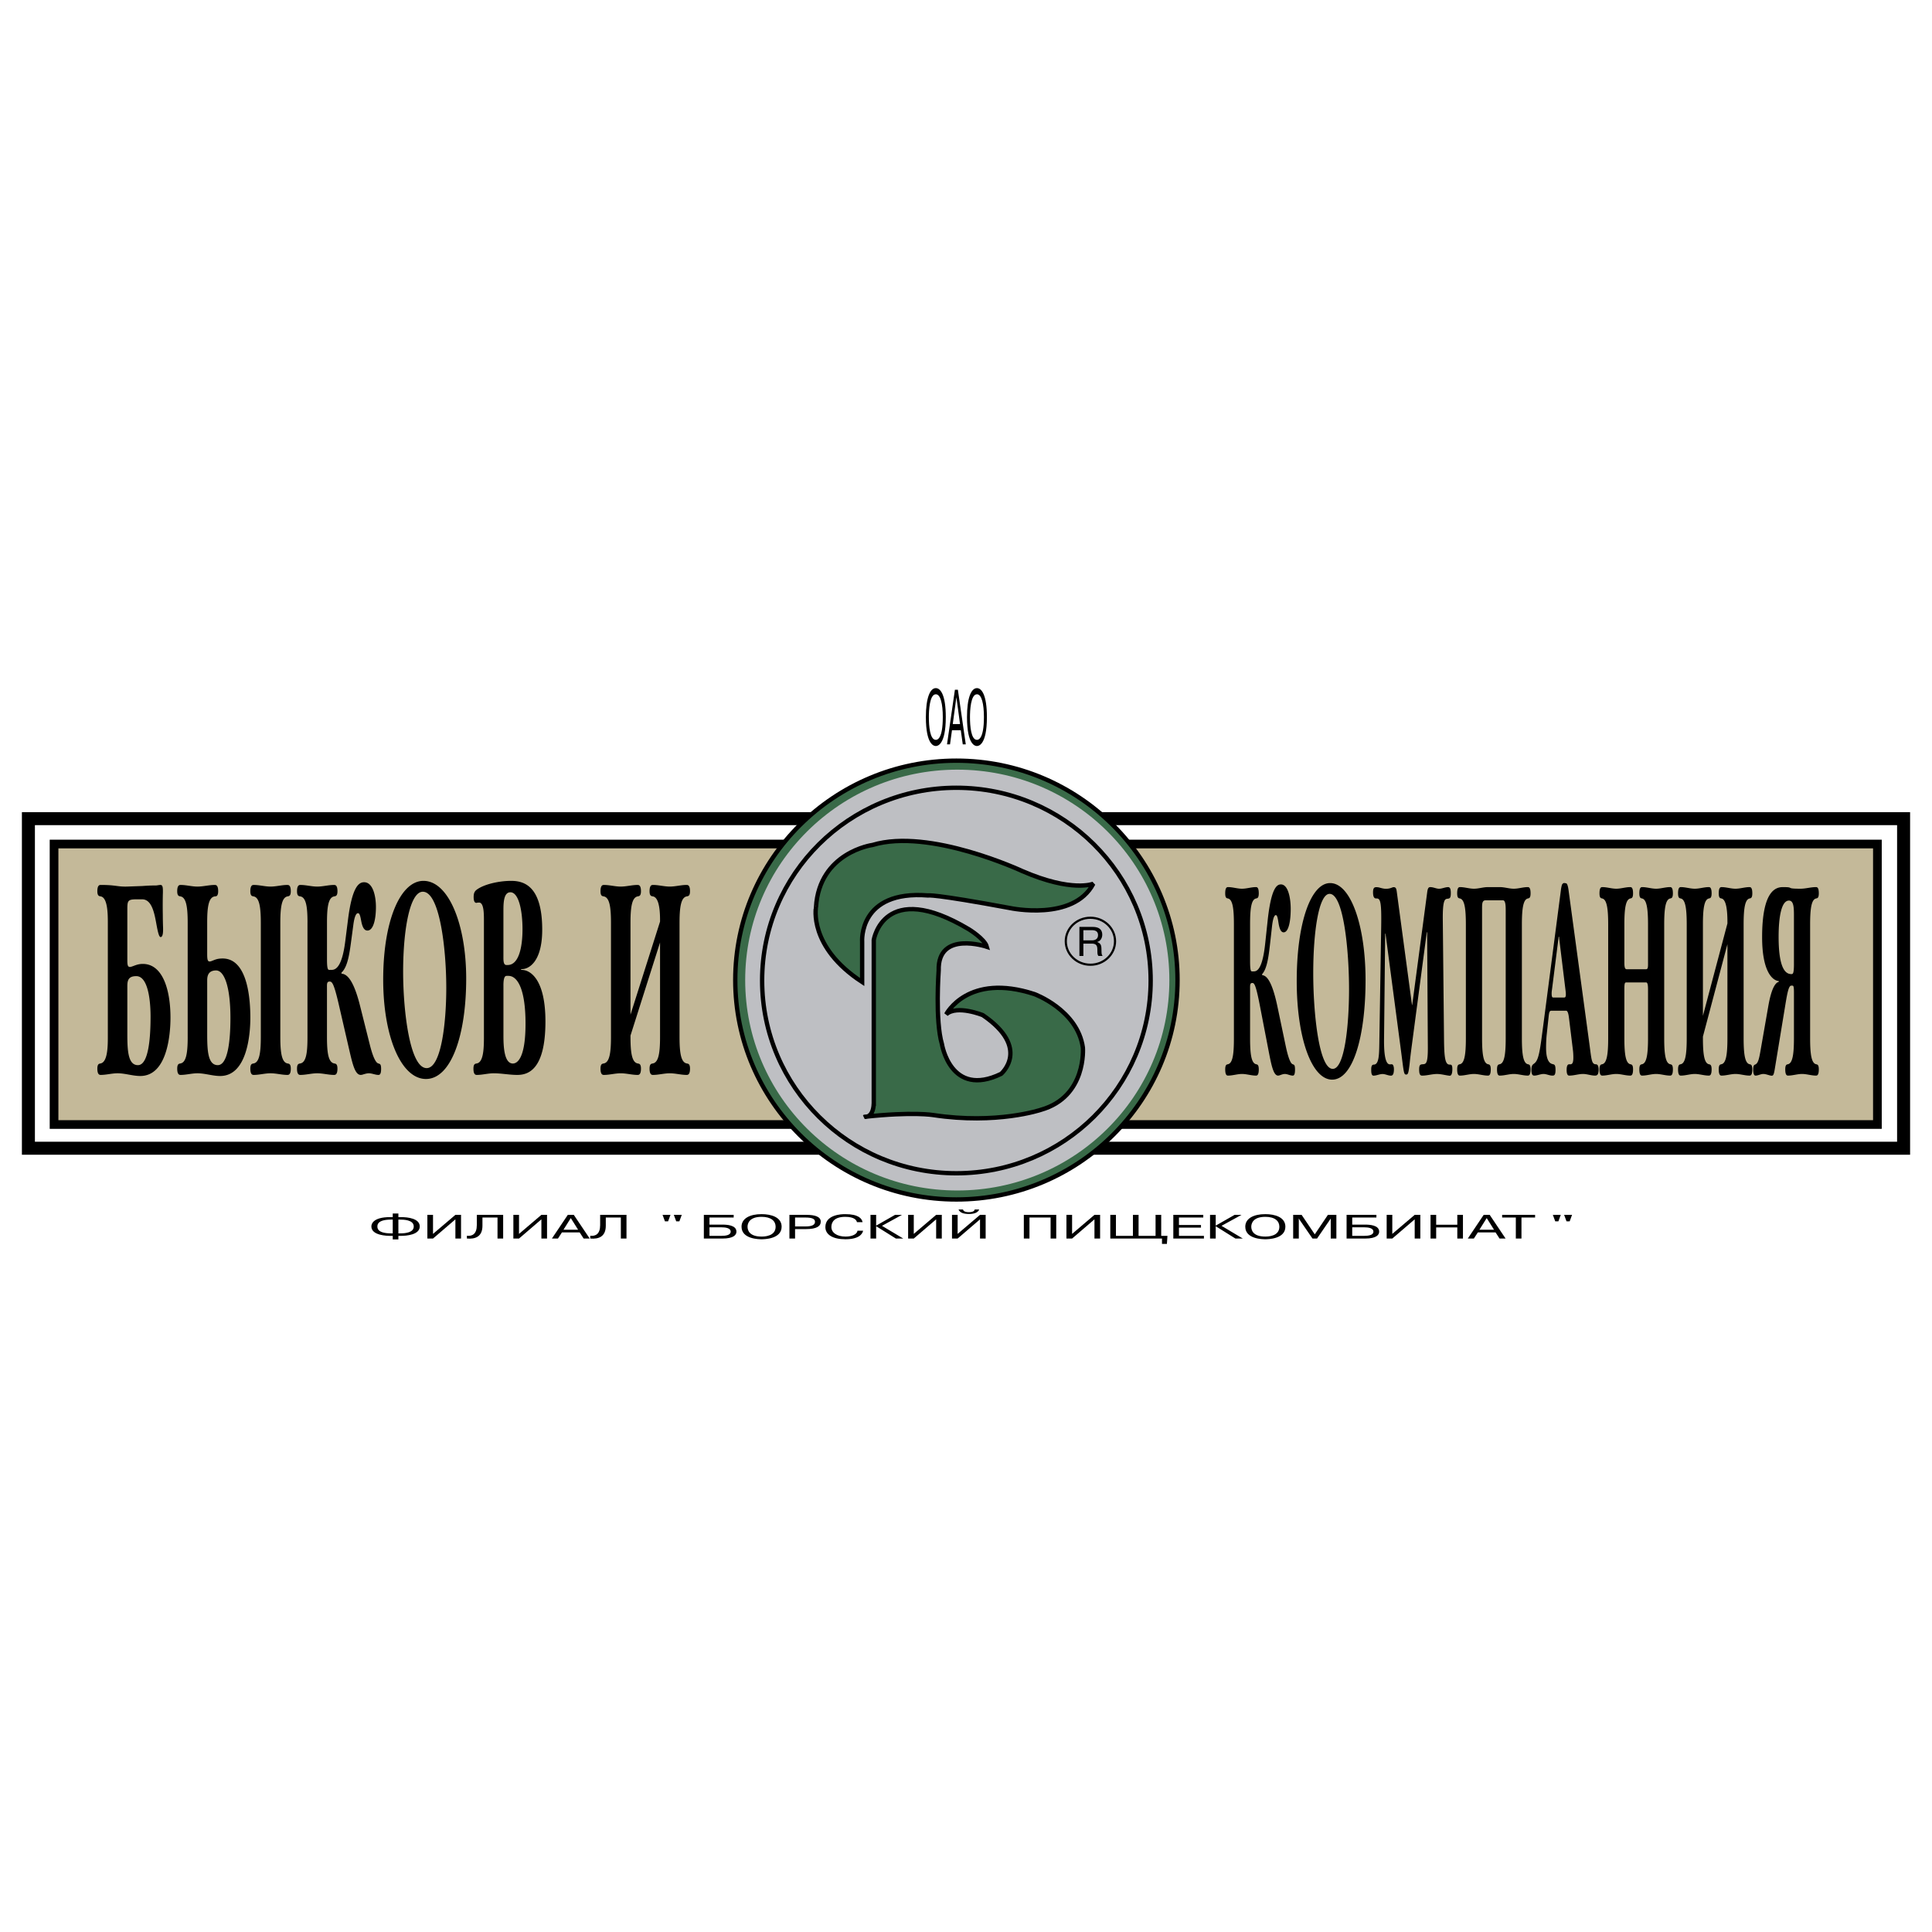
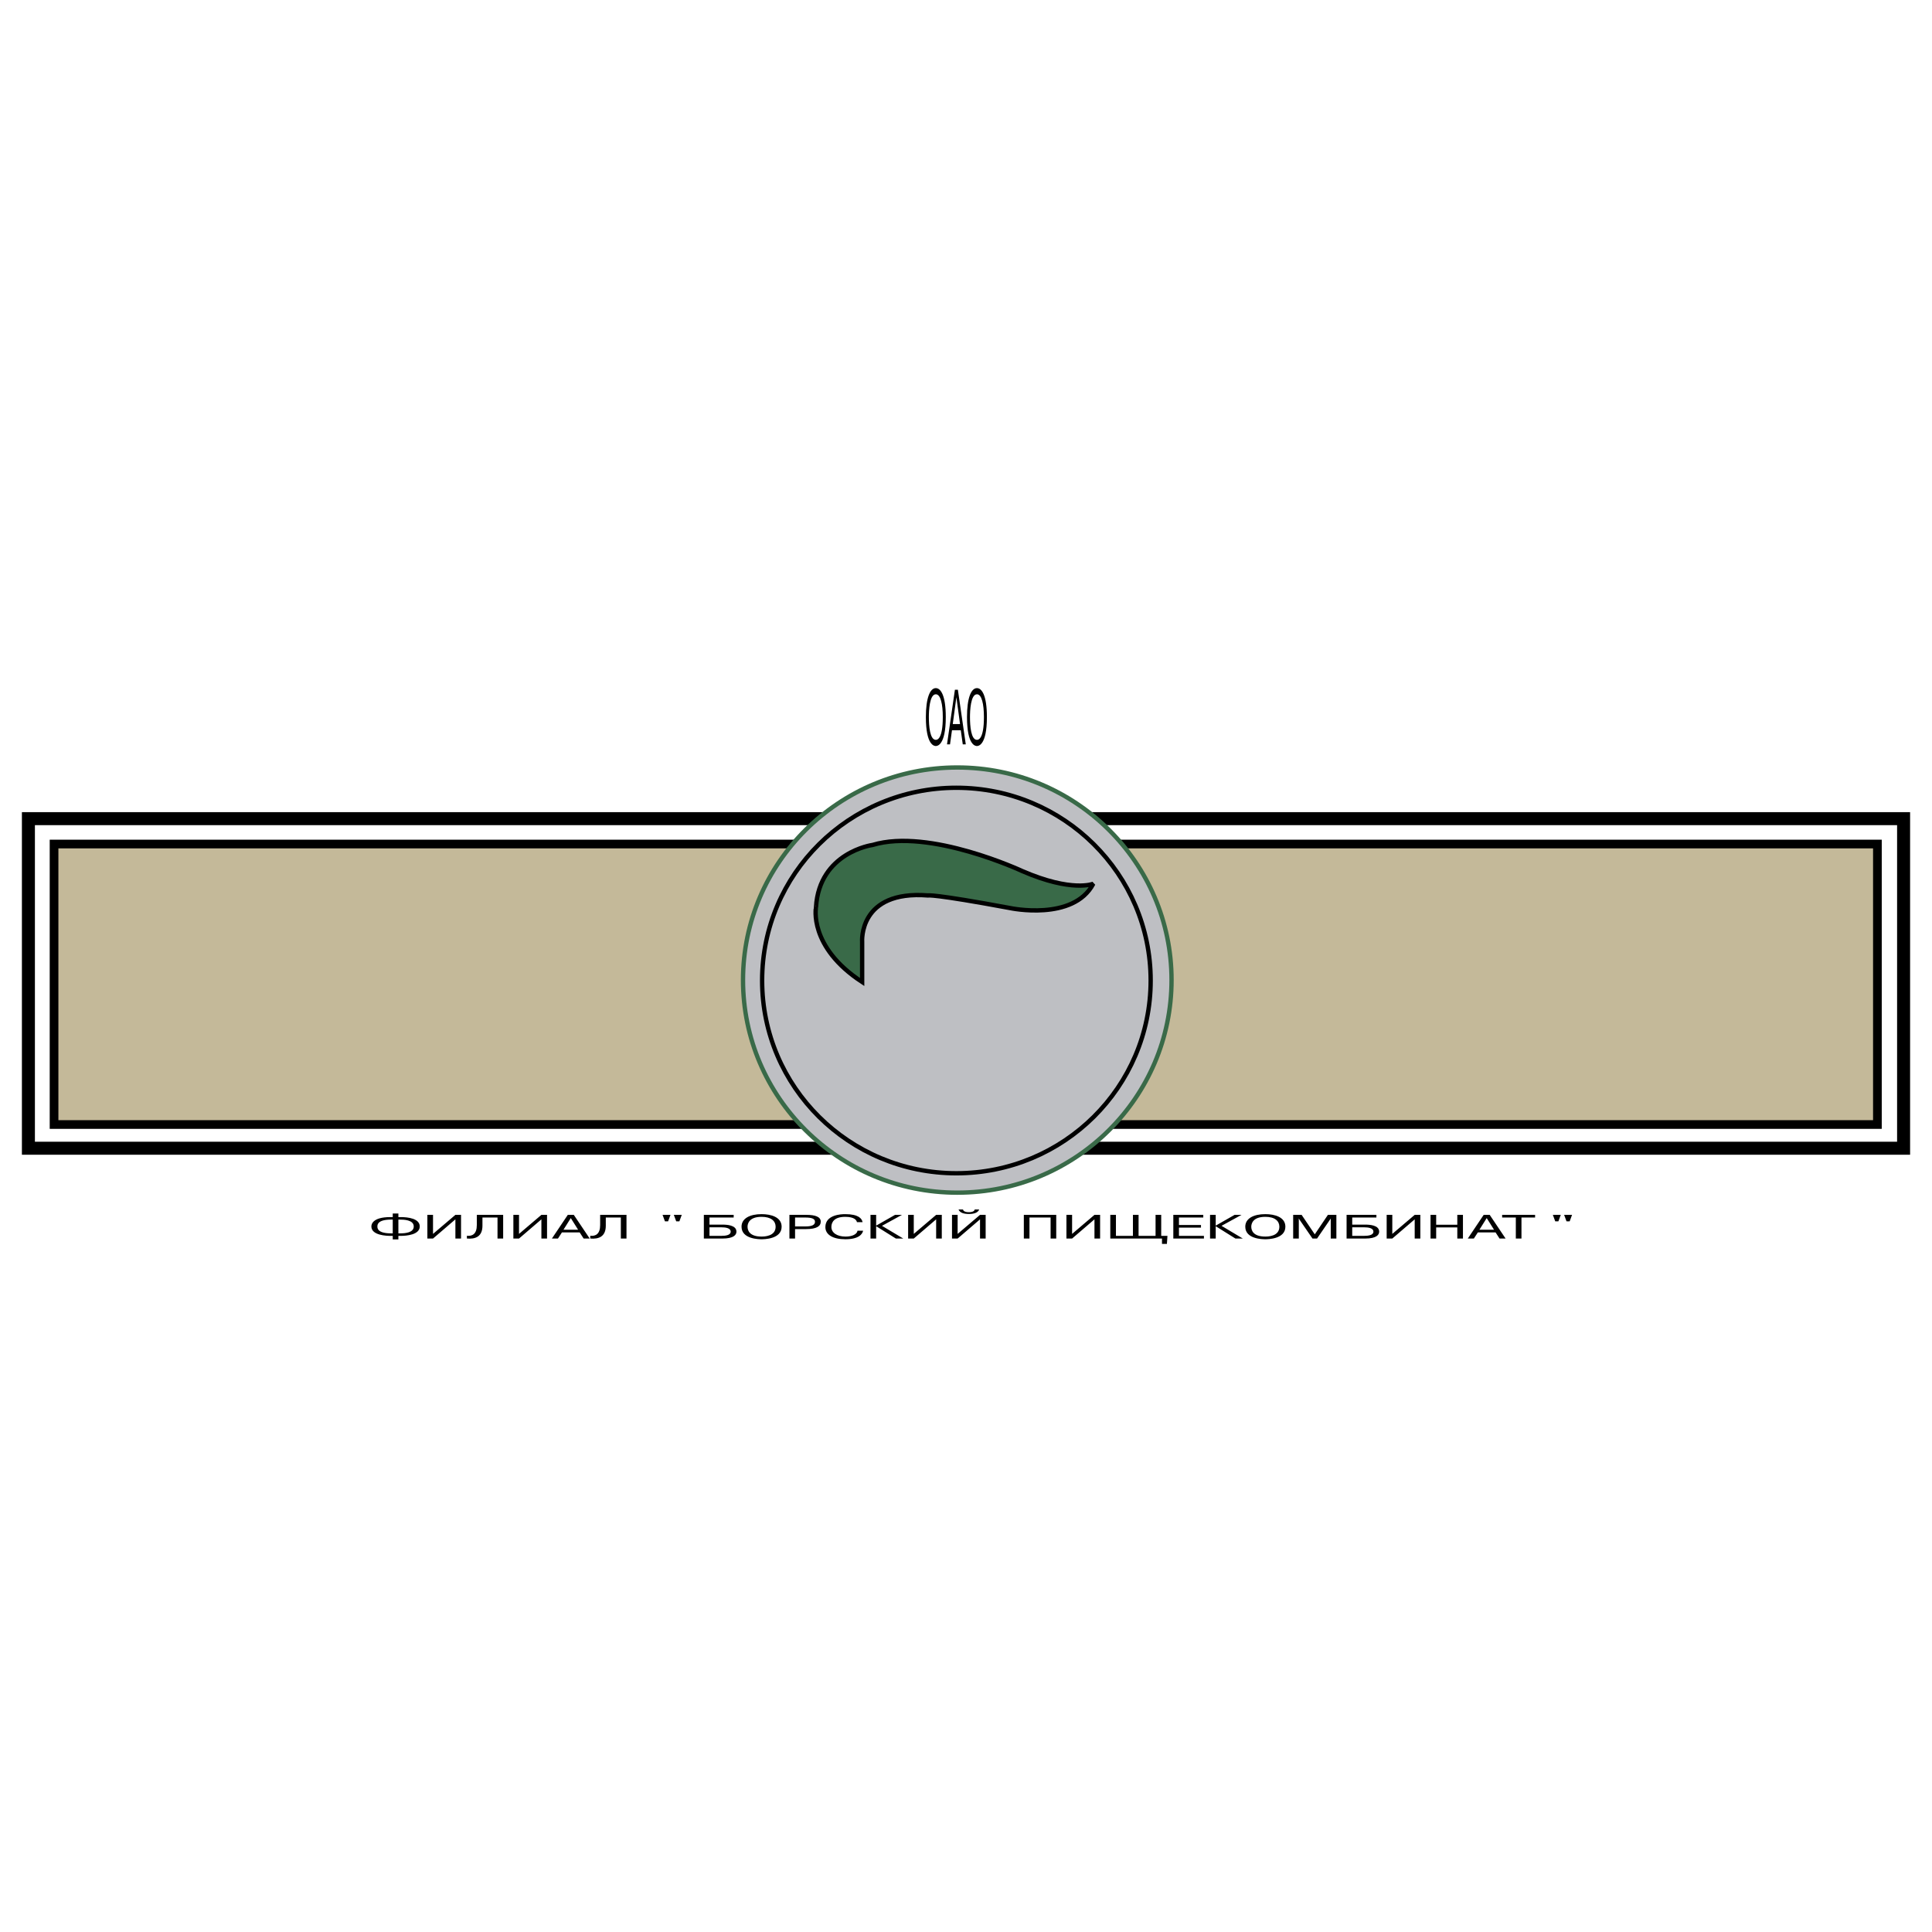
<svg xmlns="http://www.w3.org/2000/svg" width="2500" height="2500" viewBox="0 0 192.756 192.756">
  <path fill-rule="evenodd" clip-rule="evenodd" fill="#fff" d="M0 0h192.756v192.756H0V0z" />
  <path fill="none" stroke="#000" stroke-width="1.297" stroke-miterlimit="2.613" d="M189.922 114.559V81.677H2.834v32.882h187.088z" />
  <path fill-rule="evenodd" clip-rule="evenodd" fill="#c4b999" stroke="#000" stroke-width=".866" stroke-miterlimit="2.613" d="M187.309 112.193V84.209H5.393v27.984h181.916z" />
-   <path d="M95.419 119.672c12.184 0 22.063-9.801 22.063-21.891 0-12.088-9.879-21.889-22.063-21.889s-22.062 9.801-22.062 21.889c0 12.09 9.878 21.891 22.062 21.891z" fill-rule="evenodd" clip-rule="evenodd" fill="#396a48" stroke="#000" stroke-width=".433" stroke-miterlimit="2.613" />
  <path d="M95.508 118.992c11.807 0 21.377-9.496 21.377-21.211 0-11.713-9.57-21.209-21.377-21.209-11.806 0-21.377 9.496-21.377 21.209 0 11.715 9.571 21.211 21.377 21.211z" fill-rule="evenodd" clip-rule="evenodd" fill="#bebfc3" stroke="#396a48" stroke-width=".433" stroke-miterlimit="2.613" />
-   <path d="M87.176 110.115V93.779s.975-6.141 9.483-1.069c0 0 1.584.963 1.797 1.749 0 0-4.911-1.661-4.803 2.362 0 0-.366 5.023.322 7.346 0 0 .859 5.422 5.905 2.973 0 0 3.014-2.561-1.826-5.859 0 0-2.576-1.049-3.649-.086 0 0 2.147-4.199 8.804-2.012 0 0 4.295 1.574 4.83 5.334 0 0 .402 4.904-4.186 6.209 0 0-4.396 1.488-10.737.525 0 0-2.04-.352-6.871.174.001-.001.859.175.931-1.31z" fill-rule="evenodd" clip-rule="evenodd" fill="#396a48" stroke="#000" stroke-width=".433" stroke-miterlimit="2.613" />
  <path d="M86.017 97.975v-4.003s-.398-5.18 6.573-4.632c0 0 .443-.18 8.189 1.259 0 0 6.309 1.349 8.301-2.429 0 0-2.102.899-7.082-1.259 0 0-9.26-4.329-14.942-2.609 0 0-5.307.72-5.645 6.207.001 0-.774 3.958 4.606 7.466z" fill-rule="evenodd" clip-rule="evenodd" fill="#396a48" stroke="#000" stroke-width=".433" stroke-miterlimit="2.613" />
  <path d="M95.419 117.057c10.706 0 19.383-8.609 19.383-19.23s-8.678-19.231-19.383-19.231c-10.704 0-19.382 8.61-19.382 19.231s8.678 19.23 19.382 19.23" fill="none" stroke="#000" stroke-width=".433" stroke-miterlimit="2.613" />
-   <path d="M123.107 92.242c0-1.531-.104-2.525-.617-2.606-.096-.027-.25-.027-.25-.511 0-.618.197-.618.283-.618.465 0 .928.161 1.391.161.465 0 .928-.161 1.391-.161.086 0 .283 0 .283.618 0 .484-.154.484-.248.511-.516.081-.619 1.075-.619 2.606v3.653c0 1.101.113 1.021.25 1.021h.129c.352 0 .867-.295 1.133-2.821l.232-2.176c.352-3.331.926-3.681 1.33-3.681.729 0 .979 1.371.979 2.445 0 1.236-.215 2.337-.703 2.337-.215 0-.361-.215-.465-.671-.086-.376-.119-1.048-.316-1.048-.215 0-.326.645-.379 1.102l-.162 1.451c-.146 1.29-.283 2.74-.824 3.332v.107c.402.025.969.482 1.527 3.143l.824 3.922c.352 1.666.609 1.801.713 1.826.111.055.215.027.215.537 0 .564-.139.592-.225.592-.266 0-.523-.162-.789-.162-.154 0-.301.055-.455.109a.671.671 0 0 1-.215.053c-.455 0-.66-.967-.926-2.338l-.902-4.674c-.412-2.121-.559-2.229-.756-2.229-.24 0-.215.268-.215.645v4.861c0 1.666.139 2.525.627 2.605.086.027.24.027.24.512 0 .617-.197.617-.283.617-.463 0-.926-.162-1.391-.162-.463 0-.926.162-1.391.162-.086 0-.283 0-.283-.617 0-.484.154-.484.25-.512.514-.08.617-1.074.617-2.605V92.242zM132.971 106.641c-1.391 0-1.949-5.641-1.949-9.537 0-4.136.551-7.924 1.633-7.924 1.398 0 1.939 5.668 1.939 9.51 0 3.626-.448 7.951-1.623 7.951zm-.061 1.074c2.078 0 3.332-4.297 3.332-9.939 0-5.373-1.461-9.671-3.537-9.671-1.896 0-3.33 3.896-3.33 9.778 0 5.642 1.484 9.832 3.535 9.832zM140.869 100.221c.008.08.025.08.033 0l1.494-11.229c.061-.457.18-.483.316-.483.301 0 .584.161.867.161.293 0 .602-.161.902-.161.266 0 .266.403.266.618 0 .484-.119.511-.301.537-.273.027-.523.027-.498 2.149l.121 11.821c.018 1.746.094 2.525.506 2.578.172.027.326-.08.326.457 0 .242-.033.592-.205.645-.053.027-.111 0-.164 0-.385-.053-.771-.162-1.158-.162-.498 0-.988.162-1.484.162-.172 0-.301-.08-.301-.617 0-.457.119-.484.291-.512.361-.025.584.055.576-1.691l-.07-11.391c0-.107-.025-.162-.041-.054l-1.52 11.498c-.207 1.586-.139 1.289-.242 2.016-.076.537-.127.645-.291.645-.146 0-.197-.08-.275-.564-.059-.375-.086-.645-.266-2.014l-1.51-11.418c-.01-.054-.018-.081-.027-.081-.008 0-.016.027-.016.081l-.111 10.424c-.01.939.025 2.443.523 2.551.145.027.273-.053.359.055.061.08.104.242.104.43 0 .592-.18.645-.301.645-.273 0-.559-.162-.832-.162-.301 0-.602.162-.902.162-.205 0-.23-.295-.23-.564 0-.188-.01-.537.258-.537.514 0 .531-.994.549-2.096l.188-11.712c.035-2.364-.068-2.793-.471-2.767-.121 0-.344 0-.344-.618 0-.51.189-.51.369-.51a1.3 1.3 0 0 1 .318.054c.197.054.395.107.592.107.473 0 .627-.161.781-.161.24 0 .275.188.316.51l1.505 11.198zM146.25 92.242c0-1.666-.145-2.525-.617-2.606-.096-.027-.25-.027-.25-.511 0-.618.197-.618.283-.618.465 0 .928.161 1.391.161.465 0 .928-.161 1.393-.161h1.191c.465 0 .928.161 1.391.161.465 0 .928-.161 1.391-.161.086 0 .283 0 .283.618 0 .484-.154.484-.248.511-.473.081-.619.94-.619 2.606v11.336c0 1.666.146 2.525.619 2.605.094.027.248.027.248.512 0 .617-.197.617-.283.617-.463 0-.926-.162-1.391-.162-.463 0-.926.162-1.391.162-.086 0-.283 0-.283-.617 0-.484.154-.484.25-.512.473-.08.617-.939.617-2.605V90.845c0-.43-.008-1.021-.273-1.021h-1.734c-.361 0-.352.376-.352.887v12.867c0 1.666.145 2.525.617 2.605.094.027.25.027.25.512 0 .617-.199.617-.283.617-.465 0-.928-.162-1.393-.162-.463 0-.926.162-1.391.162-.086 0-.283 0-.283-.617 0-.484.154-.484.25-.512.473-.08.617-.939.617-2.605V92.242zM156.199 98.85c.086.672-.051.672-.154.672h-1.057c-.094 0-.18 0-.18-.402 0-.215.025-.295.043-.457l.635-5.023c.01-.081.018-.188.035-.188h.008c.035.027.025.107.035.215l.635 5.183zm.309-9.939c-.025-.215-.068-.483-.137-.645-.068-.162-.119-.134-.258-.162h-.102c-.035 0-.121.081-.156.134-.051.108-.111.43-.127.592l-1.787 13.701c-.205 1.559-.334 2.633-.574 3.17-.266.617-.576.295-.576 1.047 0 .484.129.564.283.564.311 0 .619-.162.928-.162.291 0 .584.162.867.162.172 0 .326 0 .326-.564 0-.59-.154-.537-.318-.59-.215-.055-.625-.27-.625-1.613 0-.51.025-.967.068-1.369l.188-1.746c.035-.322.068-.592.258-.592h1.486c.197 0 .256.512.283.699l.385 3.143c.035.27.053.51.053.832 0 .35-.043.646-.258.672h-.154c-.104 0-.258.055-.258.564 0 .592.215.564.275.564.463 0 .908-.162 1.363-.162.396 0 .799.162 1.193.162.207 0 .361-.08.361-.592 0-.562-.223-.537-.344-.537-.359-.08-.369-.482-.574-2.014l-2.069-15.258zM160.449 92.242c0-1.666-.146-2.525-.619-2.606-.094-.027-.248-.027-.248-.511 0-.618.197-.618.283-.618.463 0 .928.161 1.391.161s.928-.161 1.391-.161c.086 0 .283 0 .283.618 0 .484-.154.484-.25.511-.471.081-.617.94-.617 2.606v3.734c0 .43.025.725.232.725h1.932c.215 0 .197-.268.197-.725v-3.734c0-1.666-.146-2.525-.619-2.606-.094-.027-.248-.027-.248-.511 0-.618.197-.618.283-.618.463 0 .926.161 1.391.161.463 0 .926-.161 1.391-.161.086 0 .283 0 .283.618 0 .484-.154.484-.25.511-.471.081-.617.94-.617 2.606v11.336c0 1.666.146 2.525.617 2.605.096.027.25.027.25.512 0 .617-.197.617-.283.617-.465 0-.928-.162-1.391-.162-.465 0-.928.162-1.391.162-.086 0-.283 0-.283-.617 0-.484.154-.484.248-.512.473-.08.619-.939.619-2.605v-4.674c0-.402.008-.887-.189-.887h-1.906c-.215 0-.266-.027-.266.752v4.809c0 1.666.146 2.525.617 2.605.096.027.25.027.25.512 0 .617-.197.617-.283.617-.463 0-.928-.162-1.391-.162s-.928.162-1.391.162c-.086 0-.283 0-.283-.617 0-.484.154-.484.248-.512.473-.08.619-.939.619-2.605V92.242zM172.346 92.134v-.161c0-1.558-.223-2.283-.617-2.337-.096-.027-.25-.027-.25-.511 0-.618.199-.618.283-.618.465 0 .928.161 1.391.161.465 0 .928-.161 1.393-.161.086 0 .283 0 .283.618 0 .484-.156.484-.25.511-.473.081-.617.94-.617 2.606v11.336c0 1.666.145 2.525.617 2.605.094.027.25.027.25.512 0 .617-.197.617-.283.617-.465 0-.928-.162-1.393-.162-.463 0-.926.162-1.391.162-.084 0-.283 0-.283-.617 0-.484.154-.484.25-.512.473-.08.617-.939.617-2.605v-9.375l-2.445 9.215v.16c0 1.666.145 2.525.617 2.605.096.027.25.027.25.512 0 .617-.199.617-.283.617-.465 0-.928-.162-1.391-.162-.465 0-.928.162-1.391.162-.086 0-.283 0-.283-.617 0-.484.154-.484.248-.512.473-.08.617-.939.617-2.605V92.242c0-1.666-.145-2.525-.617-2.606-.094-.027-.248-.027-.248-.511 0-.618.197-.618.283-.618.463 0 .926.161 1.391.161.463 0 .926-.161 1.391-.161.084 0 .283 0 .283.618 0 .484-.154.484-.25.511-.473.081-.617.94-.617 2.606v9.107l2.445-9.215zM178.982 96.164c0 .994-.104 1.021-.25 1.021-.455 0-1.279-.27-1.279-3.708 0-2.014.283-3.626 1.031-3.626.473 0 .498.698.498 1.478v4.835zm0 7.414c0 1.666-.146 2.525-.619 2.605-.094.027-.248.027-.248.512 0 .617.197.617.283.617.463 0 .928-.162 1.391-.162s.928.162 1.391.162c.086 0 .283 0 .283-.617 0-.484-.154-.484-.25-.512-.471-.08-.617-.939-.617-2.605V92.242c0-1.666.146-2.525.617-2.606.096-.027.25-.027.25-.511 0-.618-.197-.618-.283-.618-.516 0-1.031.161-1.545.161-1.615 0-.508-.161-1.752-.161-.695 0-2.076.323-2.076 4.997 0 3.412 1.021 4.326 1.664 4.378v.08c-.232.055-.686.35-1.047 2.42l-.695 3.975c-.205 1.182-.283 1.719-.617 1.854-.07.027-.197.055-.197.484 0 .564.145.617.24.617.256 0 .514-.162.771-.162.24 0 .49.109.73.162.059 0 .111.027.172 0 .102-.027.162-.162.24-.645l1.004-6.098c.215-1.316.359-2.23.635-2.23h.111c.078 0 .164-.027.164.645v4.594zM12.704 98.391c0-.568.104-1.002.89-1.002 1.407 0 1.428 3.438 1.428 4.033 0 1.787-.134 4.848-1.262 4.848-1.107 0-1.056-1.842-1.056-3.629v-4.25zm0-7.609c0-.894.021-1.056.9-1.056h.58c1.055 0 1.262 1.652 1.469 2.735.176.92.279 1.029.383 1.029.113 0 .207-.163.228-.515a5.38 5.38 0 0 0 0-.568 41.083 41.083 0 0 1-.021-1.165 51.357 51.357 0 0 1 0-1.841c0-.135.01-.271.01-.406 0-.379 0-.704-.238-.704-.114 0-.217.027-.445.054h-.207c-.394 0-.787.027-1.18.054l-1.501.054c-.993.027-1.107-.163-2.628-.163-.103 0-.341 0-.341.623 0 .487.187.487.3.514.714.081.746 1.651.746 2.626v11.426c0 .975-.031 2.518-.746 2.625-.113.027-.3.027-.3.516 0 .623.238.623.341.623.559 0 1.118-.162 1.676-.162.756 0 1.511.27 2.267.27 2.67 0 3.012-4.088 3.012-5.82 0-2.762-.766-5.361-2.763-5.361-.569 0-.87.217-1.221.298-.321.054-.321-.271-.321-.758v-4.928zM20.672 97.85c0-.354.021-1.029.891-1.029.786 0 1.428 1.543 1.428 4.738 0 2.463-.3 4.711-1.263 4.711-1.107 0-1.056-1.842-1.056-3.629V97.85zm-1.945 5.63c0 1.678-.176 2.545-.745 2.625-.114.027-.3.027-.3.516 0 .623.238.623.341.623.559 0 1.118-.162 1.677-.162.755 0 1.511.27 2.266.27 2.67 0 3.011-4.088 3.011-5.82 0-1.516-.166-5.903-2.763-5.903-.58 0-.776.136-1.149.271-.341.108-.394-.082-.394-.731v-3.114c0-1.516.125-2.572.797-2.626.113 0 .3-.027.3-.514 0-.623-.238-.623-.341-.623-.58 0-1.149.163-1.728.163-.559 0-1.118-.163-1.677-.163-.104 0-.341 0-.341.623 0 .487.186.487.3.514.569.081.745.948.745 2.626v11.425h.001zm7.295 0c0 1.678-.176 2.545-.746 2.625-.113.027-.3.027-.3.516 0 .623.238.623.342.623.559 0 1.117-.162 1.676-.162s1.118.162 1.676.162c.104 0 .342 0 .342-.623 0-.488-.186-.488-.3-.516-.569-.08-.745-.947-.745-2.625V92.055c0-1.679.176-2.545.745-2.626.114-.027.3-.027.3-.514 0-.623-.238-.623-.342-.623-.559 0-1.117.163-1.676.163s-1.118-.163-1.676-.163c-.104 0-.342 0-.342.623 0 .487.187.487.3.514.57.081.746.948.746 2.626v11.425zM30.679 92.055c0-1.543-.124-2.545-.745-2.626-.114-.027-.3-.027-.3-.514 0-.623.238-.623.341-.623.559 0 1.118.163 1.677.163s1.118-.163 1.676-.163c.104 0 .341 0 .341.623 0 .487-.186.487-.3.514-.621.081-.745 1.083-.745 2.626v3.682c0 1.111.135 1.029.3 1.029h.155c.425 0 1.046-.298 1.366-2.843l.279-2.193c.424-3.357 1.118-3.709 1.604-3.709.879 0 1.179 1.381 1.179 2.464 0 1.245-.259 2.355-.848 2.355-.259 0-.435-.217-.559-.677-.103-.379-.145-1.056-.383-1.056-.259 0-.393.65-.456 1.11l-.196 1.462c-.176 1.299-.342 2.762-.994 3.358v.107c.486.027 1.169.488 1.842 3.168l.993 3.953c.424 1.678.735 1.814.859 1.84.134.055.259.027.259.543 0 .568-.166.596-.27.596-.321 0-.631-.162-.952-.162-.186 0-.362.053-.548.107a.89.89 0 0 1-.258.055c-.549 0-.797-.975-1.118-2.355l-1.086-4.711c-.497-2.139-.673-2.248-.911-2.248-.29 0-.259.271-.259.65v4.9c0 1.678.166 2.545.755 2.625.104.027.29.027.29.516 0 .623-.238.623-.341.623-.559 0-1.118-.162-1.676-.162s-1.118.162-1.677.162c-.103 0-.341 0-.341-.623 0-.488.186-.488.3-.516.621-.08.745-1.082.745-2.625V92.055h.002zM42.569 106.566c-1.676 0-2.349-5.686-2.349-9.611 0-4.169.662-7.987 1.966-7.987 1.687 0 2.339 5.712 2.339 9.584 0 3.655-.538 8.014-1.956 8.014zm-.072 1.084c2.504 0 4.015-4.332 4.015-10.018 0-5.416-1.759-9.748-4.264-9.748-2.287 0-4.016 3.926-4.016 9.855.001 5.687 1.791 9.911 4.265 9.911zM50.227 90.782c0-.786.052-1.76.693-1.76.838 0 1.21 1.841 1.21 3.683 0 1.895-.403 3.574-1.479 3.574h-.125c-.32 0-.3-.487-.3-.894v-4.603h.001zm-1.945 12.698c0 1.326-.083 2.545-.746 2.625-.114.027-.3.027-.3.516 0 .623.238.623.341.623.559 0 1.118-.162 1.677-.162.786 0 1.562.162 2.349.162 1.035 0 2.815-.434 2.815-5.334 0-4.115-1.449-5.172-2.422-5.145v-.08c.725.053 2.101-.678 2.101-3.927 0-4.467-1.904-4.874-3.115-4.874-1.159 0-2.69.325-3.436.894-.248.19-.29.434-.29.731 0 .569.217.569.27.569.062 0 .114-.027.176-.027h.145c.424.082.435 1.083.435 1.76v11.669zm1.945-5.171c0-.92.217-.947.331-.947h.166c.911 0 1.708 1.326 1.708 4.766 0 3.33-.766 3.979-1.263 3.979-.879 0-.941-1.732-.941-2.76v-5.038h-.001zM65.853 91.946v-.163c0-1.57-.269-2.301-.745-2.355-.114-.027-.301-.027-.301-.514 0-.623.238-.623.342-.623.559 0 1.117.163 1.677.163.559 0 1.117-.163 1.676-.163.103 0 .341 0 .341.623 0 .487-.186.487-.3.514-.569.081-.746.948-.746 2.626v11.426c0 1.678.176 2.545.746 2.625.114.027.3.027.3.516 0 .623-.238.623-.341.623-.559 0-1.118-.162-1.676-.162-.56 0-1.118.162-1.677.162-.104 0-.342 0-.342-.623 0-.488.187-.488.301-.516.568-.08.745-.947.745-2.625v-9.45l-2.949 9.288v.162c0 1.678.176 2.545.745 2.625.114.027.3.027.3.516 0 .623-.238.623-.342.623-.559 0-1.117-.162-1.676-.162s-1.118.162-1.676.162c-.104 0-.342 0-.342-.623 0-.488.186-.488.3-.516.569-.08.745-.947.745-2.625V92.055c0-1.679-.176-2.545-.745-2.626-.114-.027-.3-.027-.3-.514 0-.623.238-.623.342-.623.559 0 1.117.163 1.676.163s1.118-.163 1.676-.163c.104 0 .342 0 .342.623 0 .487-.187.487-.3.514-.569.081-.745.948-.745 2.626v9.178l2.949-9.287zM108.088 92.804h.824c.369 0 .639.112.639.493 0 .451-.391.521-.58.521h-.883v-1.014zm-.395 2.571h.395v-1.229h.842c.529 0 .549.319.555.617.004.376.004.484.109.613h.414c-.121-.166-.104-.29-.117-.691-.008-.298-.029-.559-.424-.699v-.013c.32-.062.504-.389.504-.716 0-.732-.656-.778-.975-.778h-1.303v2.896z" fill-rule="evenodd" clip-rule="evenodd" />
-   <path d="M108.791 96.252c1.357 0 2.457-1.049 2.457-2.344 0-1.294-1.1-2.343-2.457-2.343s-2.457 1.049-2.457 2.343c0 1.295 1.1 2.344 2.457 2.344" fill="none" stroke="#000" stroke-width=".216" stroke-miterlimit="2.613" />
  <path d="M39.184 123.053h-.155c-1.359 0-1.377-.51-1.377-.688 0-.17.018-.686 1.377-.686h.155v1.374zm0 .605h.563v-.355h.233c.533 0 1.898-.094 1.898-.938 0-.795-1.173-.936-1.898-.936h-.233v-.357h-.563v.357h-.233c-1.808 0-1.898.746-1.898.936 0 .896 1.539.938 1.898.938h.233v.355zm.563-.605v-1.373h.162c.33 0 1.371.01 1.371.686 0 .607-.82.688-1.371.688h-.162v-.001zM45.435 121.207h.563v2.363h-.563v-1.916l-2.233 1.916h-.563v-2.363h.563v1.9l2.233-1.9zM46.584 123.293c.545.057.988-.18.988-1.07v-1.016H50.2v2.363h-.563v-2.098h-1.503v.816c0 1.096-.712 1.357-1.551 1.281v-.276h.001zM54.015 121.207h.563v2.363h-.563v-1.916l-2.233 1.916h-.563v-2.363h.563v1.9l2.233-1.9zM56.218 122.691l.73-1.164.73 1.164h-1.46zm-.155.268h1.772l.395.611h.605l-1.587-2.363h-.598l-1.587 2.363h.604l.396-.611zM58.889 123.293c.545.057.988-.18.988-1.07v-1.016h2.628v2.363h-.563v-2.098H60.44v.816c0 1.096-.713 1.357-1.551 1.281v-.276zM66.655 121.855h-.312l-.239-.648h.79l-.239.648zm1.125 0h-.312l-.24-.648h.791l-.239.648zM70.786 122.449h1.174c.413 0 .94.061.94.439 0 .344-.497.414-.94.414h-1.174v-.853zm0-.976h2.413v-.266h-2.976v2.363h1.856c1.131 0 1.395-.373 1.395-.686 0-.666-.982-.703-1.401-.703h-1.288v-.708h.001zM74.582 122.389c0-.262.12-.986 1.401-.986.964 0 1.401.428 1.401.986 0 .951-1.108.984-1.401.984-1.197 0-1.401-.603-1.401-.984zm-.599 0c0 1.234 1.725 1.252 2 1.252.258 0 2-.018 2-1.252 0-.963-1.066-1.254-2-1.254-1.168 0-2 .426-2 1.254zM79.324 121.473h1.03c.646 0 .958.129.958.42 0 .311-.293.469-.958.469h-1.03v-.889zm-.563-.266v2.363h.563v-.943h1.089c1.084 0 1.473-.301 1.473-.742 0-.49-.563-.678-1.419-.678h-1.706zM86.114 122.787c-.072.34-.431.854-1.772.854-1.245 0-1.994-.457-1.994-1.213 0-1.256 1.623-1.293 1.976-1.293 1.335 0 1.67.443 1.736.801h-.562c-.03-.168-.216-.533-1.174-.533-1.048 0-1.377.496-1.377 1.012 0 .551.533.959 1.419.959.671 0 1.149-.248 1.186-.586h.562v-.001zM89.299 121.207h.689l-1.994 1.094 2.126 1.269h-.737l-1.97-1.232v1.232h-.563v-2.363h.563v1.076l1.886-1.076zM93.4 121.207h.563v2.363H93.4v-1.916l-2.233 1.916h-.563v-2.363h.563v1.9l2.233-1.9zM97.777 121.207h.562v2.363h-.562v-1.916l-2.234 1.916h-.562v-2.363h.562v1.9l2.234-1.9zm-1.694-.535c.012.133.18.268.581.268s.569-.135.581-.268h.449c-.131.338-.551.447-1.03.447s-.898-.109-1.03-.447h.449zM102.711 123.57h-.563v-2.363h3.233v2.363h-.563v-2.097h-2.107v2.097zM109.195 121.207h.563v2.363h-.563v-1.916l-2.232 1.916h-.565v-2.363h.565v1.9l2.232-1.9zM111.338 123.303h1.695v-2.096h.563v2.096h1.695v-2.096h.563v2.096h.623l-.055.801h-.49v-.534h-5.157v-2.363h.563v2.096zM119.822 122.215v.267h-2.197v.821h2.492v.267h-3.055v-2.363h2.989v.266h-2.426v.742h2.197zM123.176 121.207h.689l-1.994 1.094 2.125 1.269h-.736l-1.969-1.232v1.232h-.564v-2.363h.564v1.076l1.885-1.076zM124.84 122.389c0-.262.121-.986 1.402-.986.963 0 1.4.428 1.4.986 0 .951-1.107.984-1.4.984-1.197 0-1.402-.603-1.402-.984zm-.598 0c0 1.234 1.725 1.252 2 1.252.256 0 2-.018 2-1.252 0-.963-1.066-1.254-2-1.254-1.168 0-2 .426-2 1.254zM129.582 121.584h-.012l.012.092v1.894h-.562v-2.363h.843l1.313 1.943 1.31-1.943h.844v2.363h-.562v-1.894l.011-.092h-.017l-1.36 1.986h-.455l-1.365-1.986zM134.912 122.449h1.172c.414 0 .941.061.941.439 0 .344-.498.414-.941.414h-1.172v-.853zm0-.976h2.412v-.266h-2.975v2.363h1.855c1.131 0 1.395-.373 1.395-.686 0-.666-.982-.703-1.4-.703h-1.287v-.708zM141.145 121.207h.562v2.363h-.562v-1.916l-2.235 1.916h-.562v-2.363h.562v1.9l2.235-1.9zM143.287 123.57h-.562v-2.363h.562v.984h2.109v-.984h.563v2.363h-.563v-1.111h-2.109v1.111zM147.6 122.691l.73-1.164.73 1.164h-1.46zm-.157.268h1.771l.396.611h.604l-1.586-2.363h-.6l-1.586 2.363h.605l.396-.611zM149.869 121.473v-.266h3.287v.266h-1.359v2.097h-.563v-2.097h-1.365zM155.479 121.855h-.311l-.24-.648h.791l-.24.648zm1.126 0h-.312l-.24-.648h.791l-.239.648zM92.672 71.542c0-.6.06-2.273.696-2.273.479 0 .695.989.695 2.273 0 2.195-.549 2.273-.695 2.273-.595-.001-.696-1.394-.696-2.273zm-.297 0c0 2.849.856 2.888.993 2.888.127 0 .993-.039.993-2.888 0-2.219-.529-2.888-.993-2.888-.579-.001-.993.98-.993 2.888zM95.057 72.242l.363-2.686.363 2.686h-.726zm-.078.615h.88l.196 1.409h.301l-.788-5.449h-.297l-.788 5.449h.3l.196-1.409zM96.775 71.542c0-.6.06-2.273.696-2.273.479 0 .695.989.695 2.273 0 2.195-.549 2.273-.695 2.273-.595-.001-.696-1.394-.696-2.273zm-.297 0c0 2.849.856 2.888.993 2.888.127 0 .992-.039.992-2.888 0-2.219-.529-2.888-.992-2.888-.58-.001-.993.98-.993 2.888z" fill-rule="evenodd" clip-rule="evenodd" />
</svg>